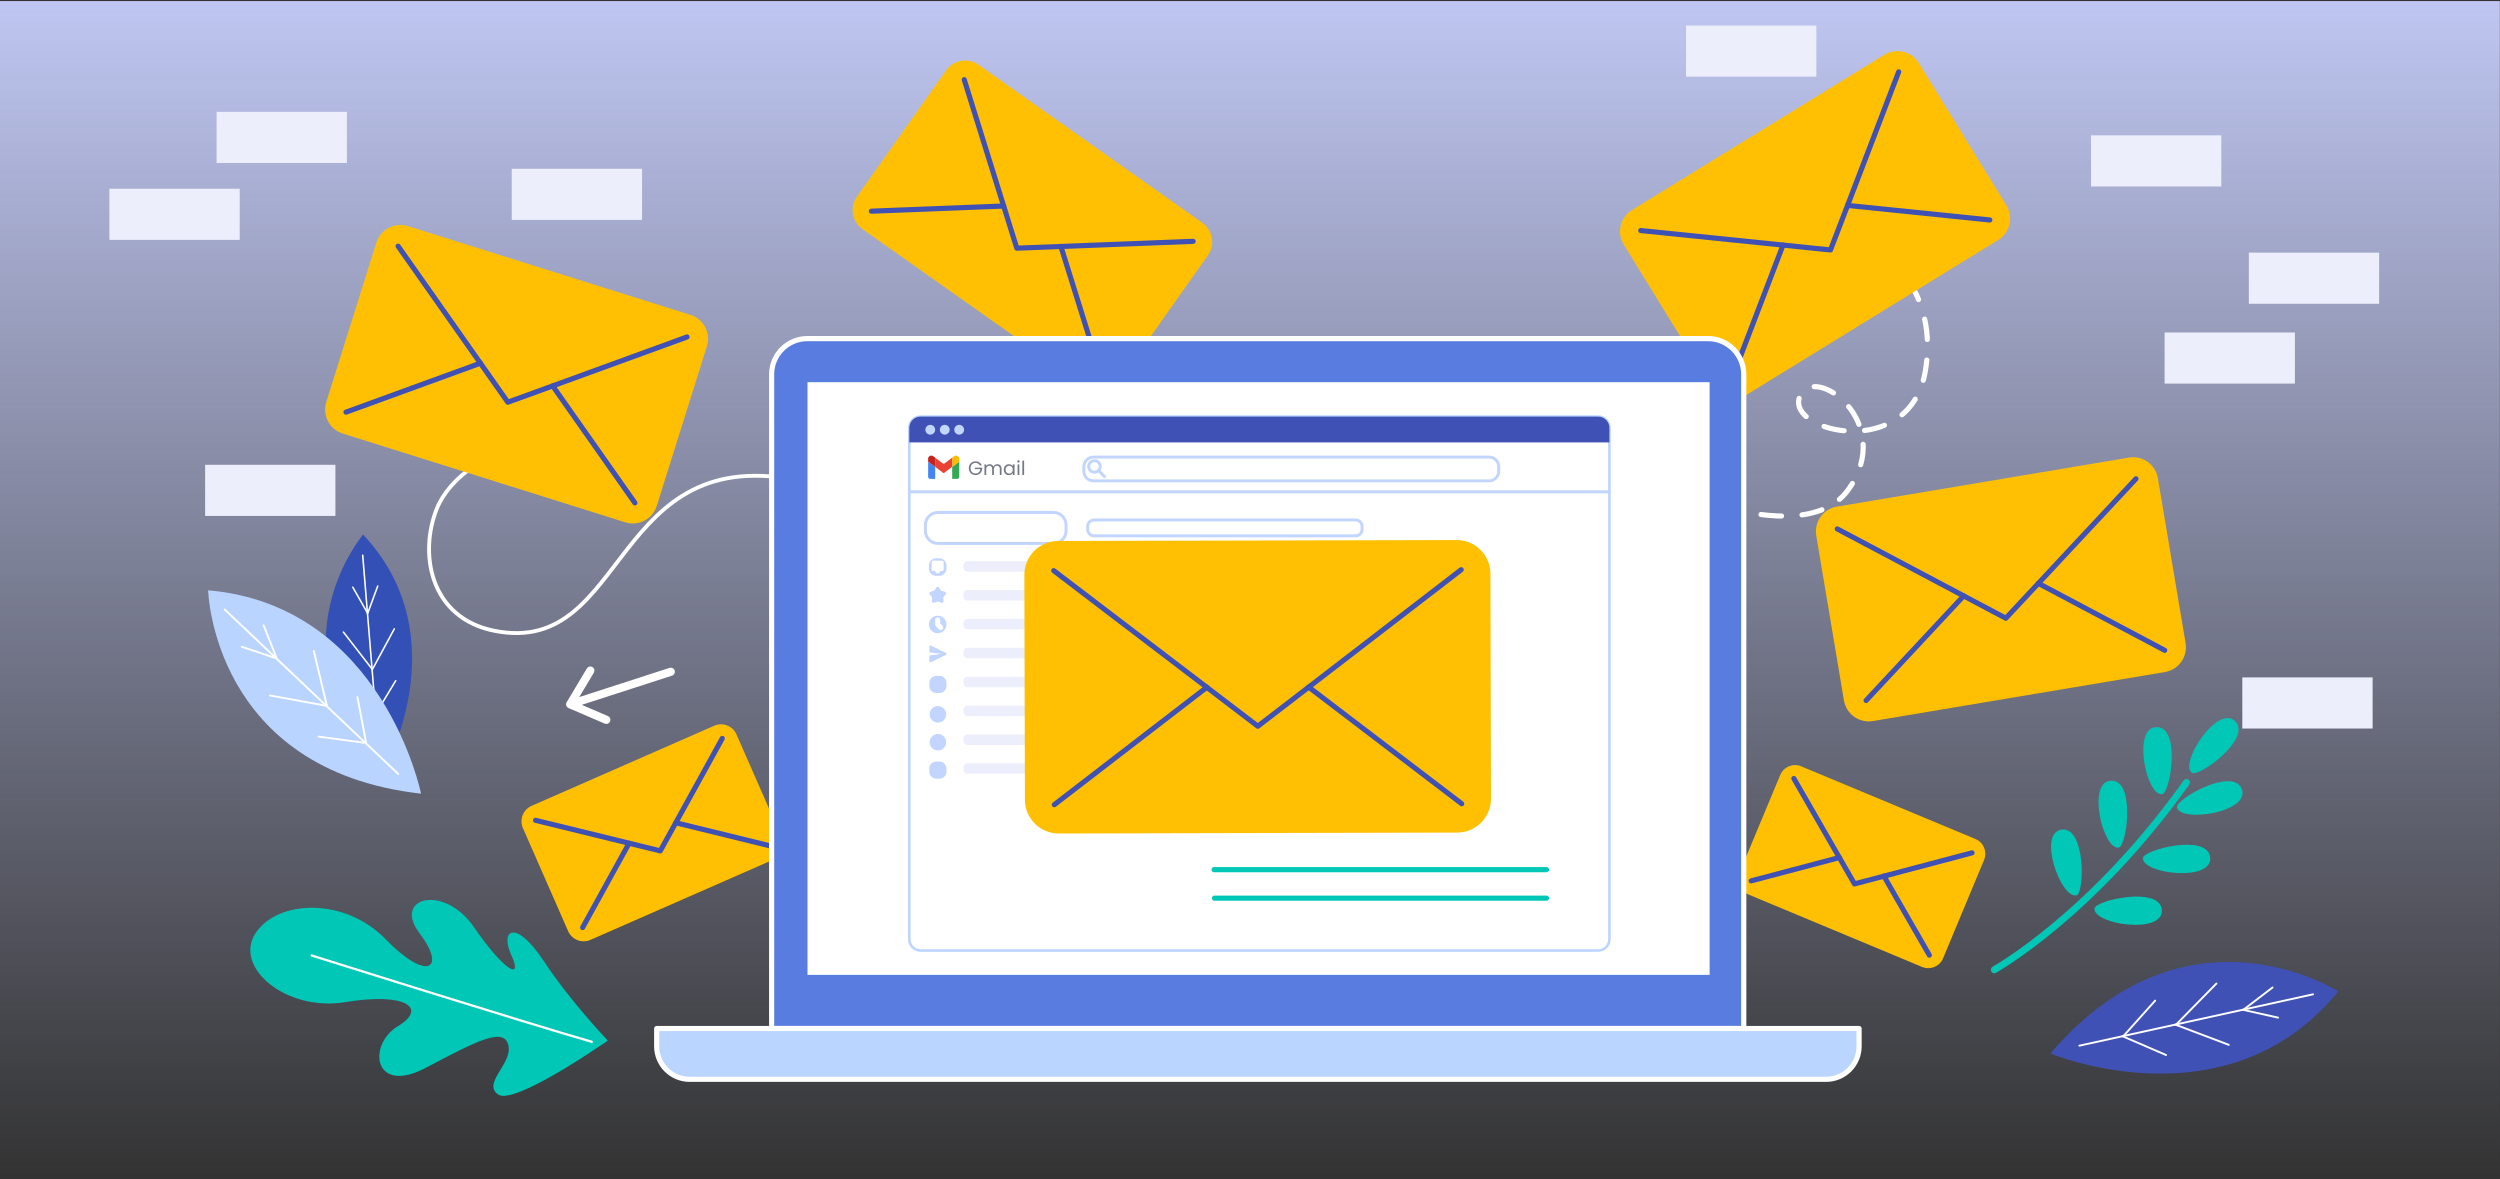
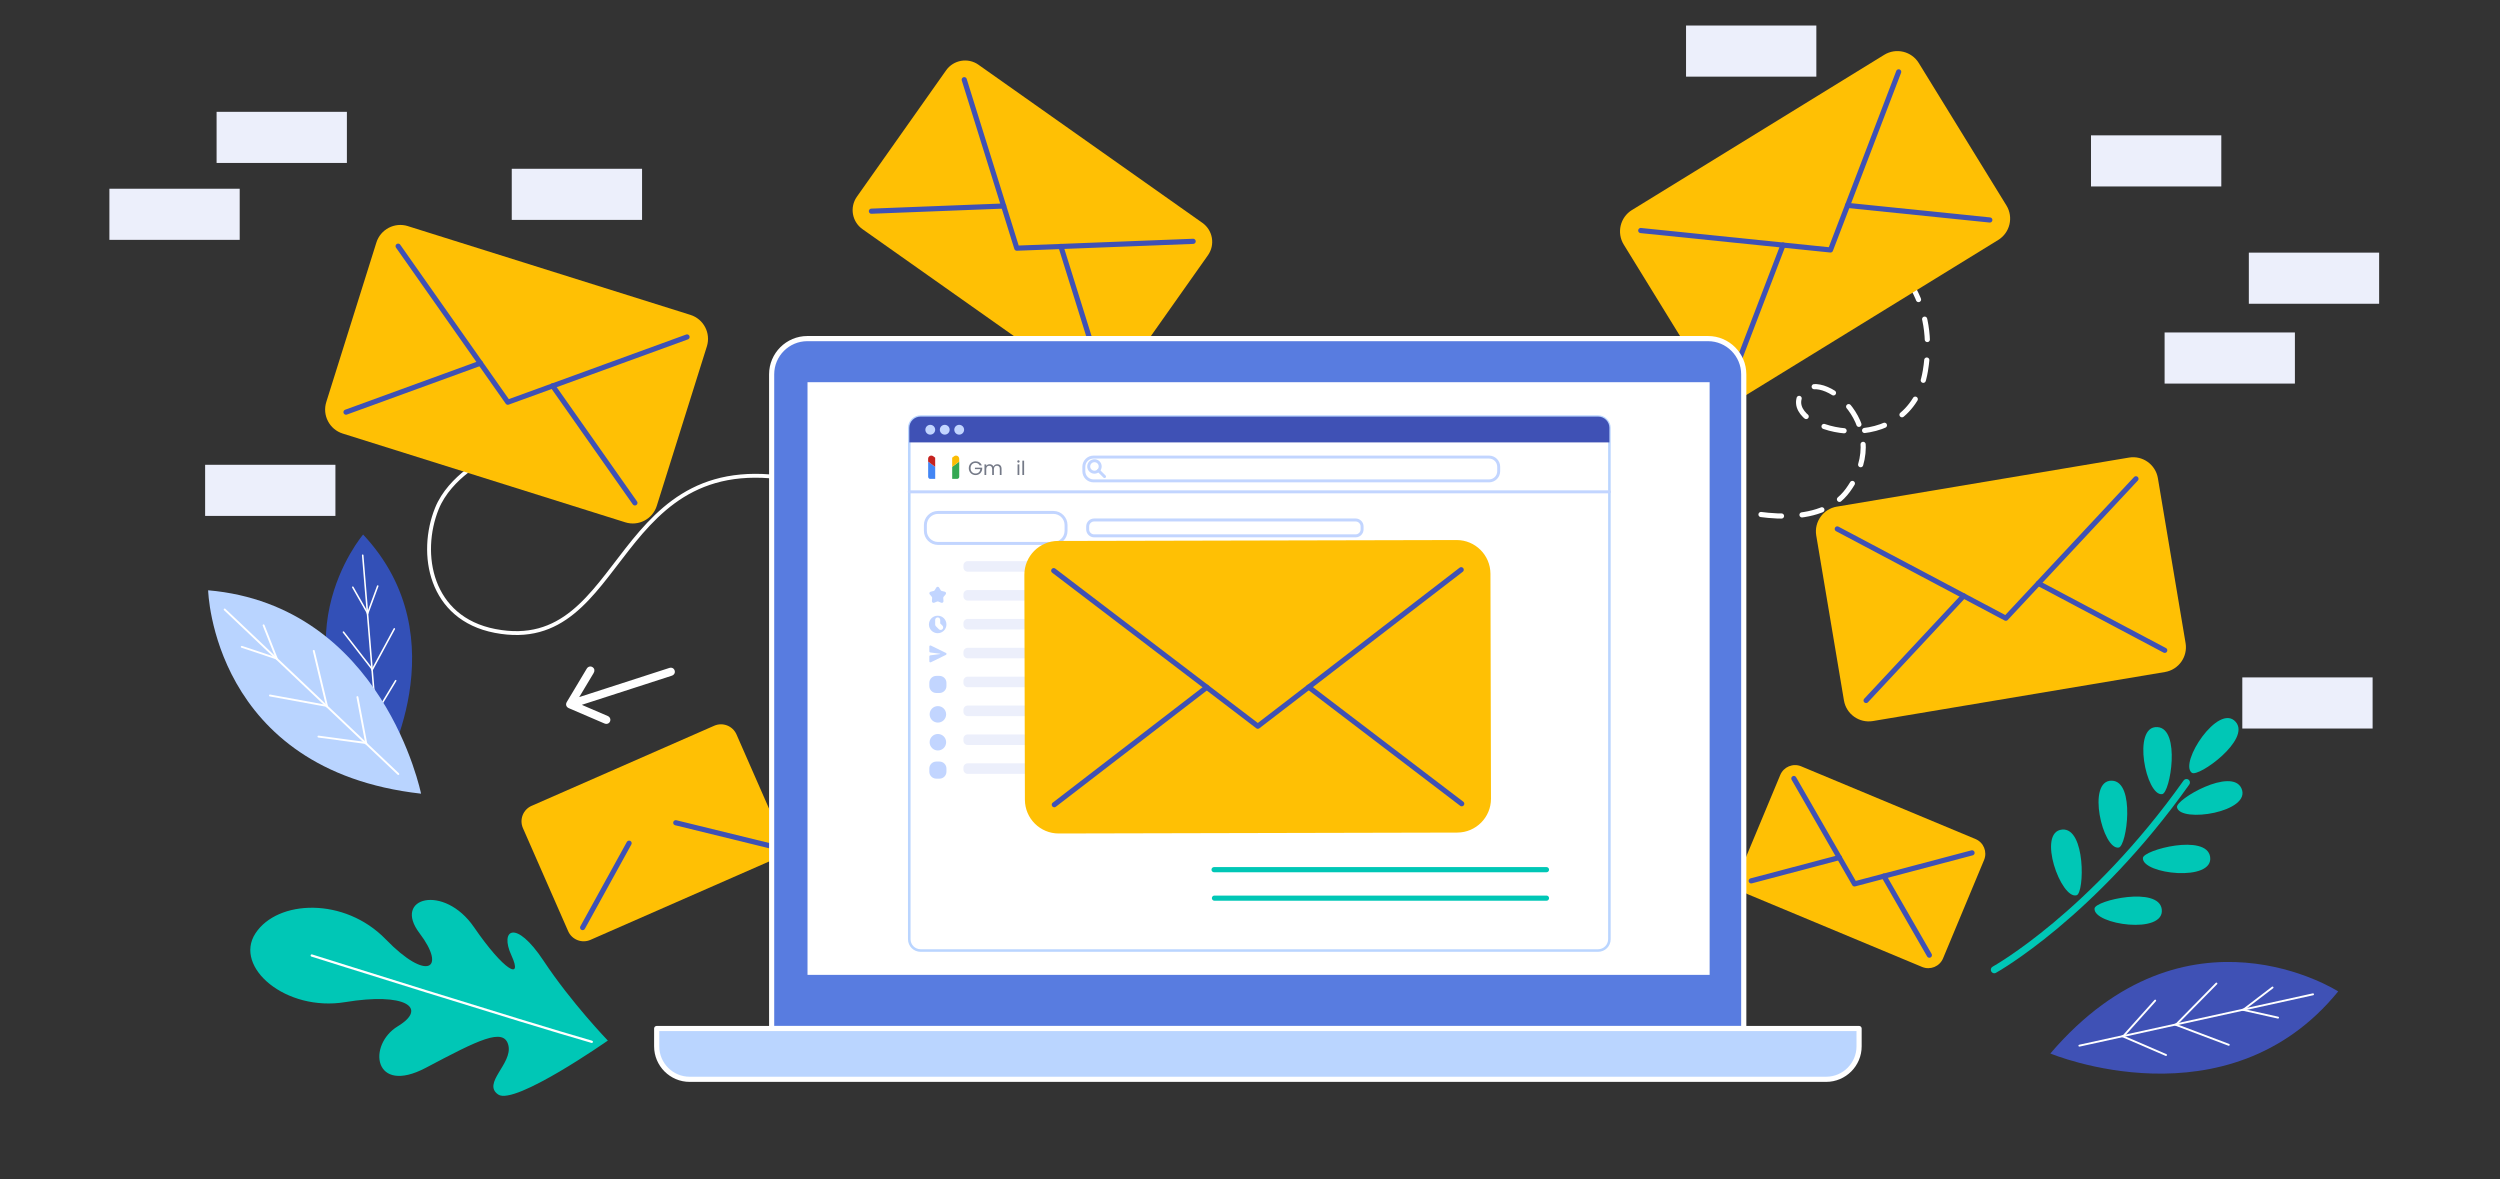
<svg xmlns="http://www.w3.org/2000/svg" width="969" height="457" viewBox="0 0 969 457" fill="none">
  <rect x="0" y="0" width="969" height="457" fill="#333333" stroke="none" />
  <g clip-path="url(#clip0_1754_1412)">
-     <path d="M968.951 0.421H-0.049V456.421H968.951V0.421Z" fill="url(#paint0_linear_1754_1412)" />
    <path d="M871.651 117.737H922.154V97.924H871.651V117.737Z" fill="#ECEFFB" />
    <path d="M810.473 72.272H860.977V52.459H810.473V72.272Z" fill="#ECEFFB" />
    <path d="M653.51 29.708H704.014V9.895H653.51V29.708Z" fill="#ECEFFB" />
    <path d="M838.998 148.676H889.502V128.862H838.998V148.676Z" fill="#ECEFFB" />
    <path d="M42.403 92.968H92.907V73.154H42.403V92.968Z" fill="#ECEFFB" />
    <path d="M79.507 199.969H130.01V180.155H79.507V199.969Z" fill="#ECEFFB" />
    <path d="M198.356 85.233H248.86V65.42H198.356V85.233Z" fill="#ECEFFB" />
    <path d="M869.119 282.378H919.623V262.564H869.119V282.378Z" fill="#ECEFFB" />
    <path d="M83.95 63.158H134.454V43.345H83.95V63.158Z" fill="#ECEFFB" />
    <path d="M147.988 300.004C147.988 300.004 178.728 247.7 140.746 207.19C140.746 207.19 103.805 250.484 147.988 300.004Z" fill="#3350B7" />
    <path d="M146.529 290.767C146.495 290.722 146.474 290.667 146.47 290.61L140.282 215.224C140.27 215.062 140.389 214.911 140.558 214.894C140.721 214.882 140.871 215.001 140.888 215.17L147.076 290.555C147.088 290.718 146.969 290.868 146.8 290.885C146.696 290.894 146.599 290.846 146.535 290.762L146.529 290.767Z" fill="white" />
    <path d="M142.202 238.092C142.144 238.015 142.119 237.902 142.156 237.803L146.13 227.038C146.186 226.885 146.364 226.8 146.518 226.856C146.671 226.912 146.756 227.09 146.7 227.243L142.726 238.008C142.67 238.162 142.491 238.247 142.338 238.191C142.283 238.172 142.236 238.137 142.202 238.092Z" fill="white" />
    <path d="M143.989 259.837C143.921 259.747 143.905 259.618 143.965 259.511L152.574 243.588C152.652 243.438 152.837 243.388 152.987 243.466C153.131 243.55 153.187 243.73 153.109 243.88L144.5 259.804C144.422 259.954 144.237 260.003 144.087 259.925C144.049 259.903 144.019 259.875 143.989 259.837Z" fill="white" />
    <path d="M145.386 276.864C145.313 276.767 145.303 276.634 145.37 276.522L153.118 263.666C153.201 263.522 153.391 263.479 153.535 263.563C153.673 263.651 153.722 263.836 153.639 263.979L145.89 276.835C145.807 276.979 145.617 277.022 145.474 276.939C145.436 276.916 145.41 276.896 145.386 276.864Z" fill="white" />
    <path d="M142.175 237.749C142.175 237.749 142.16 237.73 142.15 237.717L136.474 227.744C136.391 227.594 136.445 227.412 136.588 227.334C136.738 227.251 136.92 227.305 136.998 227.448L142.674 237.421C142.757 237.571 142.703 237.753 142.56 237.831C142.429 237.911 142.256 237.87 142.168 237.754L142.175 237.749Z" fill="white" />
    <path d="M132.872 245.191C132.77 245.056 132.801 244.871 132.925 244.767C133.06 244.665 133.247 244.685 133.349 244.819L144.439 259.122C144.541 259.257 144.51 259.442 144.386 259.546C144.251 259.648 144.064 259.628 143.962 259.493L132.872 245.191Z" fill="white" />
    <path d="M135.616 265.089C135.518 264.961 135.537 264.785 135.66 264.682C135.79 264.573 135.977 264.593 136.088 264.712L145.826 276.136C145.942 276.25 145.914 276.453 145.796 276.564C145.666 276.672 145.479 276.652 145.368 276.533L135.63 265.109C135.63 265.109 135.625 265.102 135.621 265.096L135.616 265.089Z" fill="white" />
    <path d="M163.203 307.629C163.203 307.629 148.495 234.72 80.675 228.793C80.675 228.793 82.35 298.545 163.203 307.629Z" fill="#B9D4FF" />
    <path d="M154.316 300.387C154.248 300.374 154.184 300.341 154.133 300.291L86.823 236.509C86.679 236.371 86.664 236.136 86.805 235.983C86.943 235.838 87.178 235.824 87.332 235.964L154.642 299.746C154.786 299.885 154.801 300.119 154.66 300.273C154.572 300.366 154.444 300.402 154.318 300.377L154.316 300.387Z" fill="white" />
    <path d="M107.28 255.822C107.164 255.799 107.049 255.717 107.002 255.597L101.827 242.515C101.752 242.33 101.846 242.106 102.032 242.032C102.217 241.957 102.44 242.051 102.515 242.236L107.69 255.318C107.765 255.504 107.671 255.727 107.486 255.802C107.42 255.829 107.348 255.835 107.28 255.822Z" fill="white" />
    <path d="M126.698 274.218C126.562 274.192 126.442 274.088 126.41 273.941L121.247 252.358C121.196 252.157 121.324 251.96 121.526 251.909C121.725 251.867 121.923 251.986 121.975 252.187L127.138 273.77C127.189 273.971 127.06 274.168 126.859 274.219C126.807 274.229 126.756 274.229 126.698 274.218Z" fill="white" />
    <path d="M141.9 288.625C141.755 288.596 141.636 288.483 141.606 288.326L138.167 270.248C138.125 270.049 138.264 269.854 138.463 269.813C138.66 269.78 138.857 269.909 138.899 270.108L142.338 288.186C142.38 288.386 142.241 288.58 142.042 288.622C141.99 288.632 141.949 288.634 141.9 288.625Z" fill="white" />
    <path d="M106.975 255.531C106.975 255.531 106.945 255.525 106.926 255.521L93.585 251.056C93.387 250.988 93.287 250.777 93.354 250.589C93.422 250.391 93.633 250.291 93.821 250.358L107.163 254.822C107.361 254.891 107.46 255.102 107.394 255.29C107.338 255.471 107.147 255.574 106.973 255.54L106.975 255.531Z" fill="white" />
    <path d="M104.567 269.936C104.363 269.897 104.24 269.702 104.268 269.506C104.307 269.302 104.495 269.168 104.698 269.207L126.524 273.198C126.728 273.237 126.851 273.432 126.823 273.628C126.783 273.832 126.596 273.967 126.393 273.927L104.567 269.936Z" fill="white" />
    <path d="M123.347 285.864C123.153 285.826 123.027 285.65 123.055 285.454C123.084 285.249 123.272 285.114 123.469 285.133L141.707 287.601C141.907 287.609 142.047 287.818 142.029 288.015C141.999 288.221 141.812 288.356 141.614 288.337L123.376 285.869C123.376 285.869 123.367 285.867 123.357 285.865L123.347 285.864Z" fill="white" />
    <path d="M794.718 408.332C794.718 408.332 863.317 437.076 906.285 384.27C906.285 384.27 847.612 346.511 794.718 408.332Z" fill="#3F51B5" />
    <path d="M805.7 405.041C805.749 404.992 805.812 404.958 805.881 404.944L896.448 385.028C896.644 384.986 896.846 385.106 896.894 385.308C896.936 385.504 896.817 385.706 896.614 385.755L806.047 405.671C805.852 405.712 805.649 405.593 805.601 405.39C805.573 405.264 805.616 405.139 805.707 405.048L805.7 405.041Z" fill="white" />
    <path d="M868.982 391.122C869.066 391.038 869.199 390.99 869.325 391.018L883.057 394.076C883.252 394.118 883.384 394.321 883.342 394.517C883.3 394.712 883.097 394.844 882.901 394.802L869.169 391.744C868.974 391.701 868.842 391.499 868.884 391.303C868.898 391.233 868.933 391.171 868.982 391.122Z" fill="white" />
    <path d="M842.859 396.869C842.957 396.771 843.11 396.73 843.25 396.786L864.011 404.625C864.206 404.696 864.297 404.912 864.226 405.108C864.149 405.296 863.939 405.393 863.744 405.323L842.983 397.484C842.787 397.414 842.697 397.197 842.767 397.001C842.788 396.953 842.816 396.911 842.859 396.869Z" fill="white" />
    <path d="M822.403 401.366C822.508 401.262 822.668 401.227 822.815 401.29L839.708 408.589C839.896 408.667 839.979 408.89 839.902 409.079C839.818 409.26 839.601 409.35 839.413 409.273L822.52 401.974C822.332 401.897 822.248 401.673 822.325 401.485C822.347 401.436 822.368 401.401 822.403 401.366Z" fill="white" />
    <path d="M869.395 391.031C869.395 391.031 869.416 391.01 869.43 390.997L880.612 382.46C880.78 382.335 881.011 382.37 881.129 382.531C881.254 382.699 881.219 382.93 881.058 383.048L869.875 391.584C869.707 391.71 869.477 391.674 869.359 391.513C869.24 391.366 869.262 391.15 869.388 391.024L869.395 391.031Z" fill="white" />
    <path d="M858.823 380.954C858.97 380.808 859.2 380.816 859.347 380.949C859.493 381.096 859.5 381.326 859.353 381.472L843.8 397.297C843.653 397.444 843.423 397.436 843.277 397.303C843.13 397.156 843.124 396.926 843.271 396.779L858.823 380.954Z" fill="white" />
    <path d="M835.1 387.56C835.24 387.42 835.456 387.414 835.603 387.547C835.756 387.687 835.763 387.918 835.636 388.071L823.359 401.781C823.239 401.941 822.988 401.94 822.835 401.814C822.681 401.674 822.675 401.444 822.801 401.29L835.079 387.581C835.079 387.581 835.086 387.574 835.093 387.567L835.1 387.56Z" fill="white" />
    <path d="M235.582 403.308C235.582 403.308 221.473 388.68 210.68 372.383C199.879 356.076 193.594 360.28 198.226 370.315C202.858 380.35 195.313 376.269 183.722 359.375C172.131 342.481 152.03 347.791 162.615 361.719C173.19 375.655 165.542 380.598 149.532 364.094C133.523 347.591 107.523 348.706 99.003 361.777C90.483 374.849 110.749 392.23 133.844 388.414C156.95 384.592 166.078 390.575 154.188 397.78C142.299 404.985 144.73 424.622 165.058 413.873C185.387 403.124 195.328 398.049 197.045 405.153C198.762 412.257 186.73 419.905 193.114 424.244C199.499 428.582 235.585 403.334 235.585 403.334L235.582 403.308Z" fill="#00C7B6" />
    <path d="M229.753 403.575C229.823 403.683 229.848 403.806 229.805 403.932C229.732 404.162 229.5 404.3 229.26 404.233C202.434 396.528 121.517 371.037 120.701 370.774C120.471 370.701 120.336 370.453 120.41 370.223C120.483 369.993 120.731 369.859 120.96 369.932C121.77 370.185 202.687 395.676 229.498 403.378C229.601 403.408 229.688 403.477 229.746 403.565L229.753 403.575Z" fill="white" />
    <path d="M849.559 299.535C844.463 295.806 859.897 272.292 866.54 279.779C872.607 286.616 852.125 301.408 849.559 299.535Z" fill="#00C7B6" />
    <path d="M836.216 281.821C845.339 282.405 841.209 307.339 838.061 307.811C831.812 308.745 826.224 281.181 836.216 281.821Z" fill="#00C7B6" />
    <path d="M818.591 302.595C827.731 302.894 824.371 327.944 821.242 328.511C815.013 329.643 808.59 302.258 818.591 302.595Z" fill="#00C7B6" />
    <path d="M799.334 321.536C808.439 320.798 807.954 346.066 804.91 346.991C798.861 348.812 789.352 322.347 799.334 321.536Z" fill="#00C7B6" />
    <path d="M868.796 305.59C865.069 297.242 843.153 309.83 843.803 312.935C845.101 319.116 872.881 314.729 868.796 305.59Z" fill="#00C7B6" />
    <path d="M856.64 332.075C855.242 323.047 830.766 329.395 830.586 332.564C830.212 338.867 858.177 341.965 856.64 332.075Z" fill="#00C7B6" />
    <path d="M837.899 352.444C836.777 343.385 812.127 348.959 811.844 352.129C811.287 358.414 839.124 362.38 837.899 352.444Z" fill="#00C7B6" />
    <path d="M772.457 377.124C772.183 377.009 771.945 376.808 771.799 376.528C771.445 375.869 771.685 375.048 772.331 374.689C772.71 374.482 810.151 353.528 846.383 302.495C846.82 301.902 847.656 301.754 848.266 302.183C848.859 302.62 849.008 303.456 848.578 304.067C811.955 355.653 773.999 376.86 773.62 377.067C773.242 377.275 772.813 377.286 772.452 377.136L772.457 377.124Z" fill="#00C7B6" />
    <path d="M206.057 312.344L276.833 281.295C280.142 279.845 284.003 281.351 285.46 284.658L302.992 324.617C304.442 327.926 302.935 331.788 299.629 333.244L228.853 364.293C225.543 365.743 221.676 364.239 220.217 360.926L202.688 320.974C201.237 317.664 202.741 313.797 206.054 312.337L206.057 312.344Z" fill="#FFC004" />
-     <path d="M207.587 317.958L243.84 326.835L255.925 329.796L261.94 318.9L279.949 286.218" stroke="#3F51B5" stroke-width="2" stroke-linecap="round" stroke-linejoin="round" />
    <path d="M298.178 327.776L261.931 318.896" stroke="#3F51B5" stroke-width="2" stroke-linecap="round" stroke-linejoin="round" />
    <path d="M243.837 326.829L225.825 359.52" stroke="#3F51B5" stroke-width="2" stroke-linecap="round" stroke-linejoin="round" />
    <path d="M379.259 25.102L466.045 86.377C470.101 89.243 471.069 94.857 468.21 98.919L433.617 147.92C430.751 151.976 425.137 152.944 421.075 150.085L334.289 88.811C330.233 85.944 329.257 80.324 332.121 76.255L366.709 27.262C369.575 23.206 375.195 22.23 379.265 25.094L379.259 25.102Z" fill="#FFC004" />
    <path d="M373.736 30.888L389.02 79.864L394.112 96.192L411.208 95.538L462.462 93.539" stroke="#3F51B5" stroke-width="2" stroke-linecap="round" stroke-linejoin="round" />
    <path d="M426.482 144.495L411.206 95.524" stroke="#3F51B5" stroke-width="2" stroke-linecap="round" stroke-linejoin="round" />
    <path d="M389.025 79.856L337.758 81.858" stroke="#3F51B5" stroke-width="2" stroke-linecap="round" stroke-linejoin="round" />
    <path d="M711.966 196.372L825.191 177.36C830.485 176.473 835.499 180.045 836.396 185.338L847.133 249.263C848.02 254.557 844.448 259.572 839.156 260.468L725.931 279.48C720.637 280.367 715.612 276.796 714.714 271.494L703.978 207.578C703.092 202.285 706.662 197.26 711.965 196.362L711.966 196.372Z" fill="#FFC004" />
-     <path d="M712.13 205.014L761.125 230.97L777.457 239.626L790.079 226.115L827.891 185.582" stroke="#3F51B5" stroke-width="2" stroke-linecap="round" stroke-linejoin="round" />
+     <path d="M712.13 205.014L761.125 230.97L777.457 239.626L827.891 185.582" stroke="#3F51B5" stroke-width="2" stroke-linecap="round" stroke-linejoin="round" />
    <path d="M839.052 252.065L790.067 226.107" stroke="#3F51B5" stroke-width="2" stroke-linecap="round" stroke-linejoin="round" />
    <path d="M761.123 230.96L723.302 271.505" stroke="#3F51B5" stroke-width="2" stroke-linecap="round" stroke-linejoin="round" />
    <path d="M698.147 297.034L765.696 325.207C768.854 326.525 770.347 330.155 769.035 333.315L753.13 371.454C751.812 374.611 748.182 376.104 745.022 374.792L677.473 346.619C674.315 345.3 672.816 341.668 674.131 338.502L690.033 300.369C691.351 297.212 694.984 295.713 698.15 297.028L698.147 297.034Z" fill="#FFC004" />
    <path d="M695.302 301.753L712.929 332.389L718.804 342.603L730.201 339.597L764.362 330.56" stroke="#3F51B5" stroke-width="2" stroke-linecap="round" stroke-linejoin="round" />
    <path d="M747.819 370.223L730.197 339.589" stroke="#3F51B5" stroke-width="2" stroke-linecap="round" stroke-linejoin="round" />
    <path d="M712.932 332.383L678.762 341.423" stroke="#3F51B5" stroke-width="2" stroke-linecap="round" stroke-linejoin="round" />
    <path d="M477.054 197.783C477.054 197.783 436.149 226.624 419.607 186.214C414.196 173.005 421.98 160.849 431.763 160.432C443.439 159.938 454.507 174.651 441.171 190.656C412.833 224.667 387.313 203.999 311.79 186.729C236.268 169.452 244.045 254.623 191.881 244.551C166.608 239.67 162.3 214.559 169.328 197.127C174.413 184.511 188.95 177.504 188.95 177.504" stroke="white" stroke-width="1.5" stroke-miterlimit="10" stroke-linecap="round" />
    <path d="M158.085 87.644L267.618 122.052C272.738 123.662 275.587 129.12 273.986 134.244L254.563 196.087C252.952 201.207 247.494 204.056 242.371 202.455L132.838 168.048C127.718 166.437 124.859 160.976 126.463 155.843L145.883 94.01C147.494 88.889 152.955 86.031 158.088 87.635L158.085 87.644Z" fill="#FFC004" />
    <path d="M154.311 95.421L186.206 140.775L196.836 155.897L214.212 149.58L266.295 130.604" stroke="#3F51B5" stroke-width="2" stroke-linecap="round" stroke-linejoin="round" />
    <path d="M246.09 194.919L214.206 149.567" stroke="#3F51B5" stroke-width="2" stroke-linecap="round" stroke-linejoin="round" />
    <path d="M186.209 140.766L134.113 159.748" stroke="#3F51B5" stroke-width="2" stroke-linecap="round" stroke-linejoin="round" />
    <path d="M666.98 196.156C679.825 199.855 705.52 204.862 716.289 189.947C735.288 163.628 702.747 140.243 697.53 153.862C692.326 167.474 740.346 179.029 746.271 143.77C750.653 117.671 736.752 102.313 726.36 94.721" stroke="white" stroke-width="2" stroke-linecap="round" stroke-linejoin="round" stroke-dasharray="7.97 7.97" />
    <path d="M632.552 81.408L730.336 21.243C734.908 18.432 740.898 19.858 743.717 24.426L777.689 79.632C780.5 84.205 779.073 90.194 774.506 93.014L676.723 153.179C672.15 155.99 666.152 154.569 663.327 149.993L629.361 94.795C626.55 90.222 627.971 84.224 632.547 81.399L632.552 81.408Z" fill="#FFC004" />
    <path d="M635.952 89.356L691.11 94.999L709.498 96.883L716.117 79.62L735.928 27.849" stroke="#3F51B5" stroke-width="2" stroke-linecap="round" stroke-linejoin="round" />
    <path d="M771.252 85.265L716.103 79.616" stroke="#3F51B5" stroke-width="2" stroke-linecap="round" stroke-linejoin="round" />
    <path d="M691.104 94.99L671.291 146.776" stroke="#3F51B5" stroke-width="2" stroke-linecap="round" stroke-linejoin="round" />
    <path d="M662.033 131.24H312.923C305.283 131.24 299.083 137.44 299.083 145.09V398.65H675.863V145.09C675.863 137.45 669.663 131.24 662.023 131.24H662.033ZM661.643 376.87H313.983V149.13H661.643V376.87Z" fill="#587CE0" />
    <path d="M676.873 399.65H298.093V145.09C298.093 136.9 304.753 130.24 312.933 130.24H662.043C670.223 130.24 676.883 136.9 676.883 145.09V399.65H676.873ZM300.093 397.65H674.873V145.09C674.873 138.01 669.113 132.24 662.033 132.24H312.923C305.843 132.24 300.083 138 300.083 145.09V397.65H300.093ZM662.653 377.87H312.993V148.13H662.653V377.87ZM314.993 375.87H660.653V150.13H314.993V375.87Z" fill="white" />
    <path d="M707.803 418.34H267.313C260.253 418.34 254.533 412.62 254.533 405.56V398.65H720.583V405.56C720.583 412.62 714.863 418.34 707.803 418.34Z" fill="#BAD5FF" />
    <path d="M707.803 419.34H267.313C259.713 419.34 253.533 413.16 253.533 405.56V398.65C253.533 398.1 253.983 397.65 254.533 397.65H720.583C721.133 397.65 721.583 398.1 721.583 398.65V405.56C721.583 413.16 715.403 419.34 707.803 419.34ZM255.533 399.65V405.56C255.533 412.06 260.813 417.34 267.313 417.34H707.803C714.303 417.34 719.583 412.06 719.583 405.56V399.65H255.533Z" fill="white" />
    <path d="M661.643 149.141H313.983V376.881H661.643V149.141Z" fill="white" />
    <path d="M356.817 161.466H619.42C621.842 161.466 623.803 163.427 623.803 165.849V364.042C623.803 366.464 621.842 368.425 619.42 368.425H356.817C354.395 368.425 352.434 366.464 352.434 364.042V165.84C352.434 163.427 354.395 161.466 356.808 161.466H356.817Z" fill="white" stroke="#BAD5FF" stroke-miterlimit="10" />
    <path d="M623.803 165.84V171.478H352.444V165.84C352.444 163.417 354.405 161.466 356.827 161.466H619.43C621.852 161.466 623.813 163.427 623.813 165.84H623.803Z" fill="#3F51B5" />
    <path d="M623.803 191.219H352.444C352.13 191.219 351.865 190.964 351.865 190.64C351.865 190.317 352.12 190.062 352.444 190.062H623.803C624.127 190.062 624.382 190.317 624.382 190.64C624.382 190.964 624.127 191.219 623.803 191.219Z" fill="#C2D5FF" />
    <path d="M577.143 186.963H423.846C421.463 186.963 419.521 185.022 419.521 182.639V180.913C419.521 178.53 421.463 176.588 423.846 176.588H577.143C579.526 176.588 581.468 178.53 581.468 180.913V182.639C581.468 185.022 579.526 186.963 577.143 186.963ZM423.846 177.735C422.09 177.735 420.668 179.157 420.668 180.913V182.639C420.668 184.394 422.09 185.816 423.846 185.816H577.143C578.899 185.816 580.321 184.394 580.321 182.639V180.913C580.321 179.157 578.899 177.735 577.143 177.735H423.846Z" fill="#C2D5FF" />
    <path d="M408.312 198.613H363.554C360.858 198.613 358.671 200.8 358.671 203.497V205.753C358.671 208.449 360.858 210.636 363.554 210.636H408.312C411.009 210.636 413.196 208.449 413.196 205.753V203.497C413.196 200.8 411.009 198.613 408.312 198.613Z" fill="white" />
    <path d="M408.312 211.215H363.564C360.554 211.215 358.102 208.764 358.102 205.753V203.507C358.102 200.497 360.554 198.045 363.564 198.045H408.312C411.323 198.045 413.774 200.497 413.774 203.507V205.753C413.774 208.764 411.323 211.215 408.312 211.215ZM363.564 199.192C361.191 199.192 359.249 201.124 359.249 203.497V205.743C359.249 208.116 361.181 210.058 363.564 210.058H408.312C410.685 210.058 412.627 208.126 412.627 205.743V203.497C412.627 201.124 410.695 199.192 408.312 199.192H363.564Z" fill="#C2D5FF" />
    <path d="M525.443 208.273H424.081C422.385 208.273 421.002 206.89 421.002 205.193V204.046C421.002 202.35 422.385 200.967 424.081 200.967H525.443C527.139 200.967 528.522 202.35 528.522 204.046V205.193C528.522 206.89 527.139 208.273 525.443 208.273ZM424.081 202.124C423.022 202.124 422.159 202.987 422.159 204.046V205.193C422.159 206.253 423.022 207.116 424.081 207.116H525.443C526.502 207.116 527.365 206.253 527.365 205.193V204.046C527.365 202.987 526.502 202.124 525.443 202.124H424.081Z" fill="#C2D5FF" />
    <path d="M406.086 217.501H375.087C374.172 217.501 373.43 218.243 373.43 219.158V219.933C373.43 220.848 374.172 221.59 375.087 221.59H406.086C407.001 221.59 407.743 220.848 407.743 219.933V219.158C407.743 218.243 407.001 217.501 406.086 217.501Z" fill="#ECEFFB" />
    <path d="M406.086 228.7H375.087C374.172 228.7 373.43 229.443 373.43 230.358V231.132C373.43 232.047 374.172 232.79 375.087 232.79H406.086C407.001 232.79 407.743 232.047 407.743 231.132V230.358C407.743 229.443 407.001 228.7 406.086 228.7Z" fill="#ECEFFB" />
    <path d="M406.086 239.89H375.087C374.172 239.89 373.43 240.632 373.43 241.547V242.322C373.43 243.237 374.172 243.979 375.087 243.979H406.086C407.001 243.979 407.743 243.237 407.743 242.322V241.547C407.743 240.632 407.001 239.89 406.086 239.89Z" fill="#ECEFFB" />
    <path d="M406.086 251.089H375.087C374.172 251.089 373.43 251.831 373.43 252.746V253.521C373.43 254.436 374.172 255.178 375.087 255.178H406.086C407.001 255.178 407.743 254.436 407.743 253.521V252.746C407.743 251.831 407.001 251.089 406.086 251.089Z" fill="#ECEFFB" />
    <path d="M406.086 262.278H375.087C374.172 262.278 373.43 263.021 373.43 263.936V264.71C373.43 265.625 374.172 266.368 375.087 266.368H406.086C407.001 266.368 407.743 265.625 407.743 264.71V263.936C407.743 263.021 407.001 262.278 406.086 262.278Z" fill="#ECEFFB" />
    <path d="M406.086 273.478H375.087C374.172 273.478 373.43 274.22 373.43 275.135V275.91C373.43 276.825 374.172 277.567 375.087 277.567H406.086C407.001 277.567 407.743 276.825 407.743 275.91V275.135C407.743 274.22 407.001 273.478 406.086 273.478Z" fill="#ECEFFB" />
    <path d="M406.086 284.667H375.087C374.172 284.667 373.43 285.409 373.43 286.324V287.099C373.43 288.014 374.172 288.756 375.087 288.756H406.086C407.001 288.756 407.743 288.014 407.743 287.099V286.324C407.743 285.409 407.001 284.667 406.086 284.667Z" fill="#ECEFFB" />
    <path d="M406.086 295.866H375.087C374.172 295.866 373.43 296.609 373.43 297.524V298.298C373.43 299.213 374.172 299.956 375.087 299.956H406.086C407.001 299.956 407.743 299.213 407.743 298.298V297.524C407.743 296.609 407.001 295.866 406.086 295.866Z" fill="#ECEFFB" />
-     <path d="M364.084 216.393H362.809C361.287 216.393 360.054 217.626 360.054 219.148V220.423C360.054 221.945 361.287 223.179 362.809 223.179H364.084C365.606 223.179 366.84 221.945 366.84 220.423V219.148C366.84 217.626 365.606 216.393 364.084 216.393Z" fill="#C2D5FF" />
    <path d="M365.761 217.913V220.757C365.761 221.09 365.486 221.365 365.153 221.365H364.349C364.349 221.865 363.947 222.277 363.437 222.277C362.927 222.277 362.525 221.865 362.525 221.365H361.721C361.387 221.365 361.113 221.09 361.113 220.757V217.913C361.113 217.579 361.387 217.305 361.721 217.305H365.143C365.477 217.305 365.751 217.579 365.751 217.913H365.761Z" fill="white" />
    <path d="M363.986 227.729L364.623 228.769C364.712 228.906 364.849 229.014 365.016 229.053L366.202 229.347C366.663 229.455 366.84 230.014 366.536 230.377L365.751 231.309C365.643 231.436 365.594 231.603 365.604 231.77L365.692 232.986C365.732 233.456 365.251 233.8 364.82 233.623L363.692 233.162C363.535 233.103 363.368 233.103 363.211 233.162L362.084 233.623C361.652 233.8 361.171 233.456 361.211 232.986L361.299 231.77C361.309 231.603 361.26 231.436 361.152 231.309L360.367 230.377C360.063 230.014 360.24 229.465 360.701 229.347L361.887 229.053C362.044 229.014 362.191 228.916 362.28 228.769L362.917 227.729C363.162 227.327 363.751 227.327 363.996 227.729H363.986Z" fill="#C2D5FF" />
    <path d="M363.447 245.431C365.321 245.431 366.84 243.912 366.84 242.038C366.84 240.164 365.321 238.645 363.447 238.645C361.573 238.645 360.054 240.164 360.054 242.038C360.054 243.912 361.573 245.431 363.447 245.431Z" fill="#C2D5FF" />
    <path d="M364.594 244.165C364.339 244.165 364.094 244.067 363.898 243.88L362.75 242.733C362.564 242.547 362.466 242.302 362.466 242.037V240.291C362.466 239.752 362.907 239.311 363.447 239.311C363.986 239.311 364.427 239.752 364.427 240.291V241.635L365.29 242.498C365.673 242.88 365.673 243.498 365.29 243.88C365.094 244.077 364.849 244.165 364.594 244.165Z" fill="white" />
    <path d="M366.653 253.825L360.799 256.689C360.524 256.826 360.21 256.62 360.21 256.316V254.423C360.21 254.217 360.367 254.041 360.563 254.011L364.368 253.511C364.437 253.511 364.437 253.403 364.368 253.394L360.563 252.893C360.358 252.864 360.21 252.688 360.21 252.482V250.589C360.21 250.285 360.534 250.089 360.799 250.216L366.653 253.08C366.957 253.227 366.957 253.668 366.653 253.815V253.825Z" fill="#C2D5FF" />
    <path d="M364.143 261.975H362.907C361.418 261.975 360.21 263.182 360.21 264.671V265.907C360.21 267.397 361.418 268.604 362.907 268.604H364.143C365.633 268.604 366.84 267.397 366.84 265.907V264.671C366.84 263.182 365.633 261.975 364.143 261.975Z" fill="#C2D5FF" />
    <path d="M364.143 295.18H362.907C361.418 295.18 360.21 296.387 360.21 297.877V299.112C360.21 300.602 361.418 301.809 362.907 301.809H364.143C365.633 301.809 366.84 300.602 366.84 299.112V297.877C366.84 296.387 365.633 295.18 364.143 295.18Z" fill="#C2D5FF" />
    <path d="M363.525 280.078C365.29 280.078 366.722 278.646 366.722 276.881C366.722 275.115 365.29 273.684 363.525 273.684C361.76 273.684 360.328 275.115 360.328 276.881C360.328 278.646 361.76 280.078 363.525 280.078Z" fill="#C2D5FF" />
    <path d="M363.525 290.884C365.29 290.884 366.722 289.452 366.722 287.687C366.722 285.922 365.29 284.49 363.525 284.49C361.76 284.49 360.328 285.922 360.328 287.687C360.328 289.452 361.76 290.884 363.525 290.884Z" fill="#C2D5FF" />
    <path d="M360.573 168.468C361.624 168.468 362.476 167.616 362.476 166.566C362.476 165.515 361.624 164.663 360.573 164.663C359.523 164.663 358.671 165.515 358.671 166.566C358.671 167.616 359.523 168.468 360.573 168.468Z" fill="#C2D5FF" />
    <path d="M366.183 168.468C367.233 168.468 368.085 167.616 368.085 166.566C368.085 165.515 367.233 164.663 366.183 164.663C365.132 164.663 364.28 165.515 364.28 166.566C364.28 167.616 365.132 168.468 366.183 168.468Z" fill="#C2D5FF" />
    <path d="M371.782 168.468C372.833 168.468 373.685 167.616 373.685 166.566C373.685 165.515 372.833 164.663 371.782 164.663C370.732 164.663 369.88 165.515 369.88 166.566C369.88 167.616 370.732 168.468 371.782 168.468Z" fill="#C2D5FF" />
    <path d="M424.209 183.599C423.493 183.599 422.777 183.325 422.228 182.775C421.698 182.246 421.404 181.54 421.404 180.794C421.404 180.049 421.698 179.343 422.228 178.813C423.316 177.725 425.101 177.725 426.19 178.813C426.719 179.343 427.013 180.049 427.013 180.794C427.013 181.54 426.719 182.246 426.19 182.775C425.64 183.325 424.925 183.599 424.209 183.599ZM424.209 179.147C423.787 179.147 423.365 179.304 423.042 179.627C422.728 179.941 422.561 180.353 422.561 180.794C422.561 181.236 422.728 181.648 423.042 181.961C423.689 182.609 424.728 182.609 425.376 181.961C425.689 181.648 425.856 181.236 425.856 180.794C425.856 180.353 425.689 179.941 425.376 179.627C425.062 179.314 424.63 179.147 424.209 179.147Z" fill="#C2D5FF" />
    <path d="M428.131 185.306C427.984 185.306 427.837 185.247 427.719 185.139L425.366 182.786C425.14 182.56 425.14 182.197 425.366 181.972C425.591 181.746 425.954 181.746 426.18 181.972L428.533 184.325C428.759 184.551 428.759 184.914 428.533 185.139C428.426 185.247 428.269 185.306 428.121 185.306H428.131Z" fill="#C2D5FF" />
    <path d="M380.53 180.383H379.716C379.432 179.775 378.863 179.422 378.127 179.422C377.019 179.422 376.195 180.216 376.195 181.481C376.195 182.746 377.019 183.531 378.127 183.531C379.157 183.531 379.863 182.873 379.971 181.834H377.882V181.275H380.697V181.805C380.579 183.109 379.549 184.148 378.127 184.148C376.705 184.148 375.499 183.05 375.499 181.481C375.499 179.912 376.656 178.804 378.127 178.804C379.235 178.804 380.147 179.372 380.54 180.383H380.53Z" fill="#747987" />
    <path d="M387.532 181.775C387.532 180.932 387.081 180.51 386.404 180.51C385.727 180.51 385.237 180.952 385.237 181.844V184.109H384.56V181.785C384.56 180.942 384.109 180.52 383.433 180.52C382.756 180.52 382.266 180.961 382.266 181.854V184.119H381.579V180H382.266V180.598C382.54 180.167 383.021 179.932 383.56 179.932C384.237 179.932 384.796 180.236 385.07 180.844C385.315 180.255 385.894 179.932 386.531 179.932C387.473 179.932 388.199 180.52 388.199 181.697V184.119H387.522V181.795L387.532 181.775Z" fill="#747987" />
-     <path d="M391.023 179.922C391.788 179.922 392.317 180.314 392.553 180.736V179.981H393.239V184.1H392.553V183.335C392.308 183.776 391.768 184.168 391.013 184.168C389.915 184.168 389.071 183.305 389.071 182.03C389.071 180.755 389.925 179.922 391.023 179.922ZM391.16 180.51C390.405 180.51 389.768 181.059 389.768 182.03C389.768 183.001 390.405 183.57 391.16 183.57C391.915 183.57 392.553 183.011 392.553 182.04C392.553 181.069 391.906 180.51 391.16 180.51Z" fill="#747987" />
    <path d="M394.298 178.854C394.298 178.589 394.504 178.393 394.759 178.393C395.004 178.393 395.21 178.599 395.21 178.854C395.21 179.108 395.004 179.324 394.759 179.324C394.495 179.324 394.298 179.118 394.298 178.854ZM394.406 179.991H395.093V184.11H394.406V179.991Z" fill="#747987" />
    <path d="M396.26 178.549H396.946V184.109H396.26V178.549Z" fill="#747987" />
    <path d="M360.563 185.62H362.486V180.962L359.75 178.912V184.806C359.75 185.257 360.122 185.63 360.573 185.63L360.563 185.62Z" fill="#4285F4" />
    <path d="M369.056 185.62H370.978C371.429 185.62 371.802 185.247 371.802 184.796V178.902L369.066 180.952V185.61L369.056 185.62Z" fill="#34A853" />
    <path d="M369.056 177.402V180.962L371.792 178.912V177.814C371.792 177.137 371.243 176.578 370.556 176.578C370.292 176.578 370.027 176.666 369.821 176.823L369.056 177.402Z" fill="#FBBC04" />
-     <path d="M362.476 180.961V177.401L365.761 179.863L369.046 177.401V180.961L365.761 183.423L362.476 180.961Z" fill="#EA4335" />
    <path d="M359.74 177.814V178.912L362.476 180.962V177.402L361.711 176.823C361.162 176.411 360.397 176.529 359.985 177.068C359.828 177.284 359.74 177.539 359.74 177.804V177.814Z" fill="#C5221F" />
    <path d="M470.723 348.123H599.413" stroke="#00C7B6" stroke-width="2" stroke-linecap="round" stroke-linejoin="round" />
    <path d="M470.573 337.083H599.413" stroke="#00C7B6" stroke-width="2" stroke-linecap="round" stroke-linejoin="round" />
    <path d="M410.108 209.68L564.575 209.321C571.797 209.308 577.668 215.151 577.696 222.373L577.902 309.584C577.916 316.806 572.073 322.677 564.851 322.705L410.384 323.063C403.162 323.077 397.277 317.233 397.25 309.998L397.043 222.8C397.029 215.578 402.873 209.693 410.108 209.666V209.68Z" fill="#FFC004" />
    <path d="M408.427 221.187L467.758 266.406L487.535 281.483L507.256 266.323L566.353 220.829" stroke="#3F51B5" stroke-width="2" stroke-linecap="round" stroke-linejoin="round" />
    <path d="M566.56 311.528L507.243 266.31" stroke="#3F51B5" stroke-width="2" stroke-linecap="round" stroke-linejoin="round" />
    <path d="M467.758 266.392L408.647 311.899" stroke="#3F51B5" stroke-width="2" stroke-linecap="round" stroke-linejoin="round" />
    <path d="M225.545 273.18C225.725 273.122 225.845 273.083 225.965 273.044C232.379 270.97 238.794 268.896 245.209 266.821C250.259 265.187 255.309 263.551 260.359 261.915C261.311 261.606 261.781 260.768 261.496 259.894C261.206 259.003 260.357 258.594 259.4 258.904C251.714 261.387 244.029 263.875 236.344 266.361C232.446 267.622 228.548 268.884 224.65 270.145C224.607 270.121 224.563 270.098 224.52 270.074C224.604 269.971 224.704 269.876 224.772 269.762C226.547 266.802 228.319 263.841 230.091 260.879C230.601 260.025 230.462 259.152 229.739 258.635C228.942 258.066 227.936 258.309 227.405 259.197C225.459 262.453 223.511 265.708 221.564 268.964C220.942 270.004 220.319 271.043 219.696 272.082C219.124 273.038 219.449 274.048 220.48 274.491C224.401 276.177 228.323 277.86 232.244 279.544C232.922 279.835 233.597 280.131 234.277 280.417C235.196 280.804 236.106 280.465 236.458 279.612C236.803 278.776 236.417 277.892 235.529 277.51C232.334 276.136 229.138 274.766 225.943 273.392C225.829 273.343 225.722 273.275 225.545 273.18Z" fill="white" />
  </g>
  <defs>
    <linearGradient id="paint0_linear_1754_1412" x1="484.451" y1="0.421" x2="484.451" y2="456.421" gradientUnits="userSpaceOnUse">
      <stop stop-color="#BFC6F1" />
      <stop offset="1" stop-color="#BFC6F1" stop-opacity="0" />
    </linearGradient>
    <clipPath id="clip0_1754_1412">
      <rect width="969" height="456.265" fill="white" />
    </clipPath>
  </defs>
</svg>